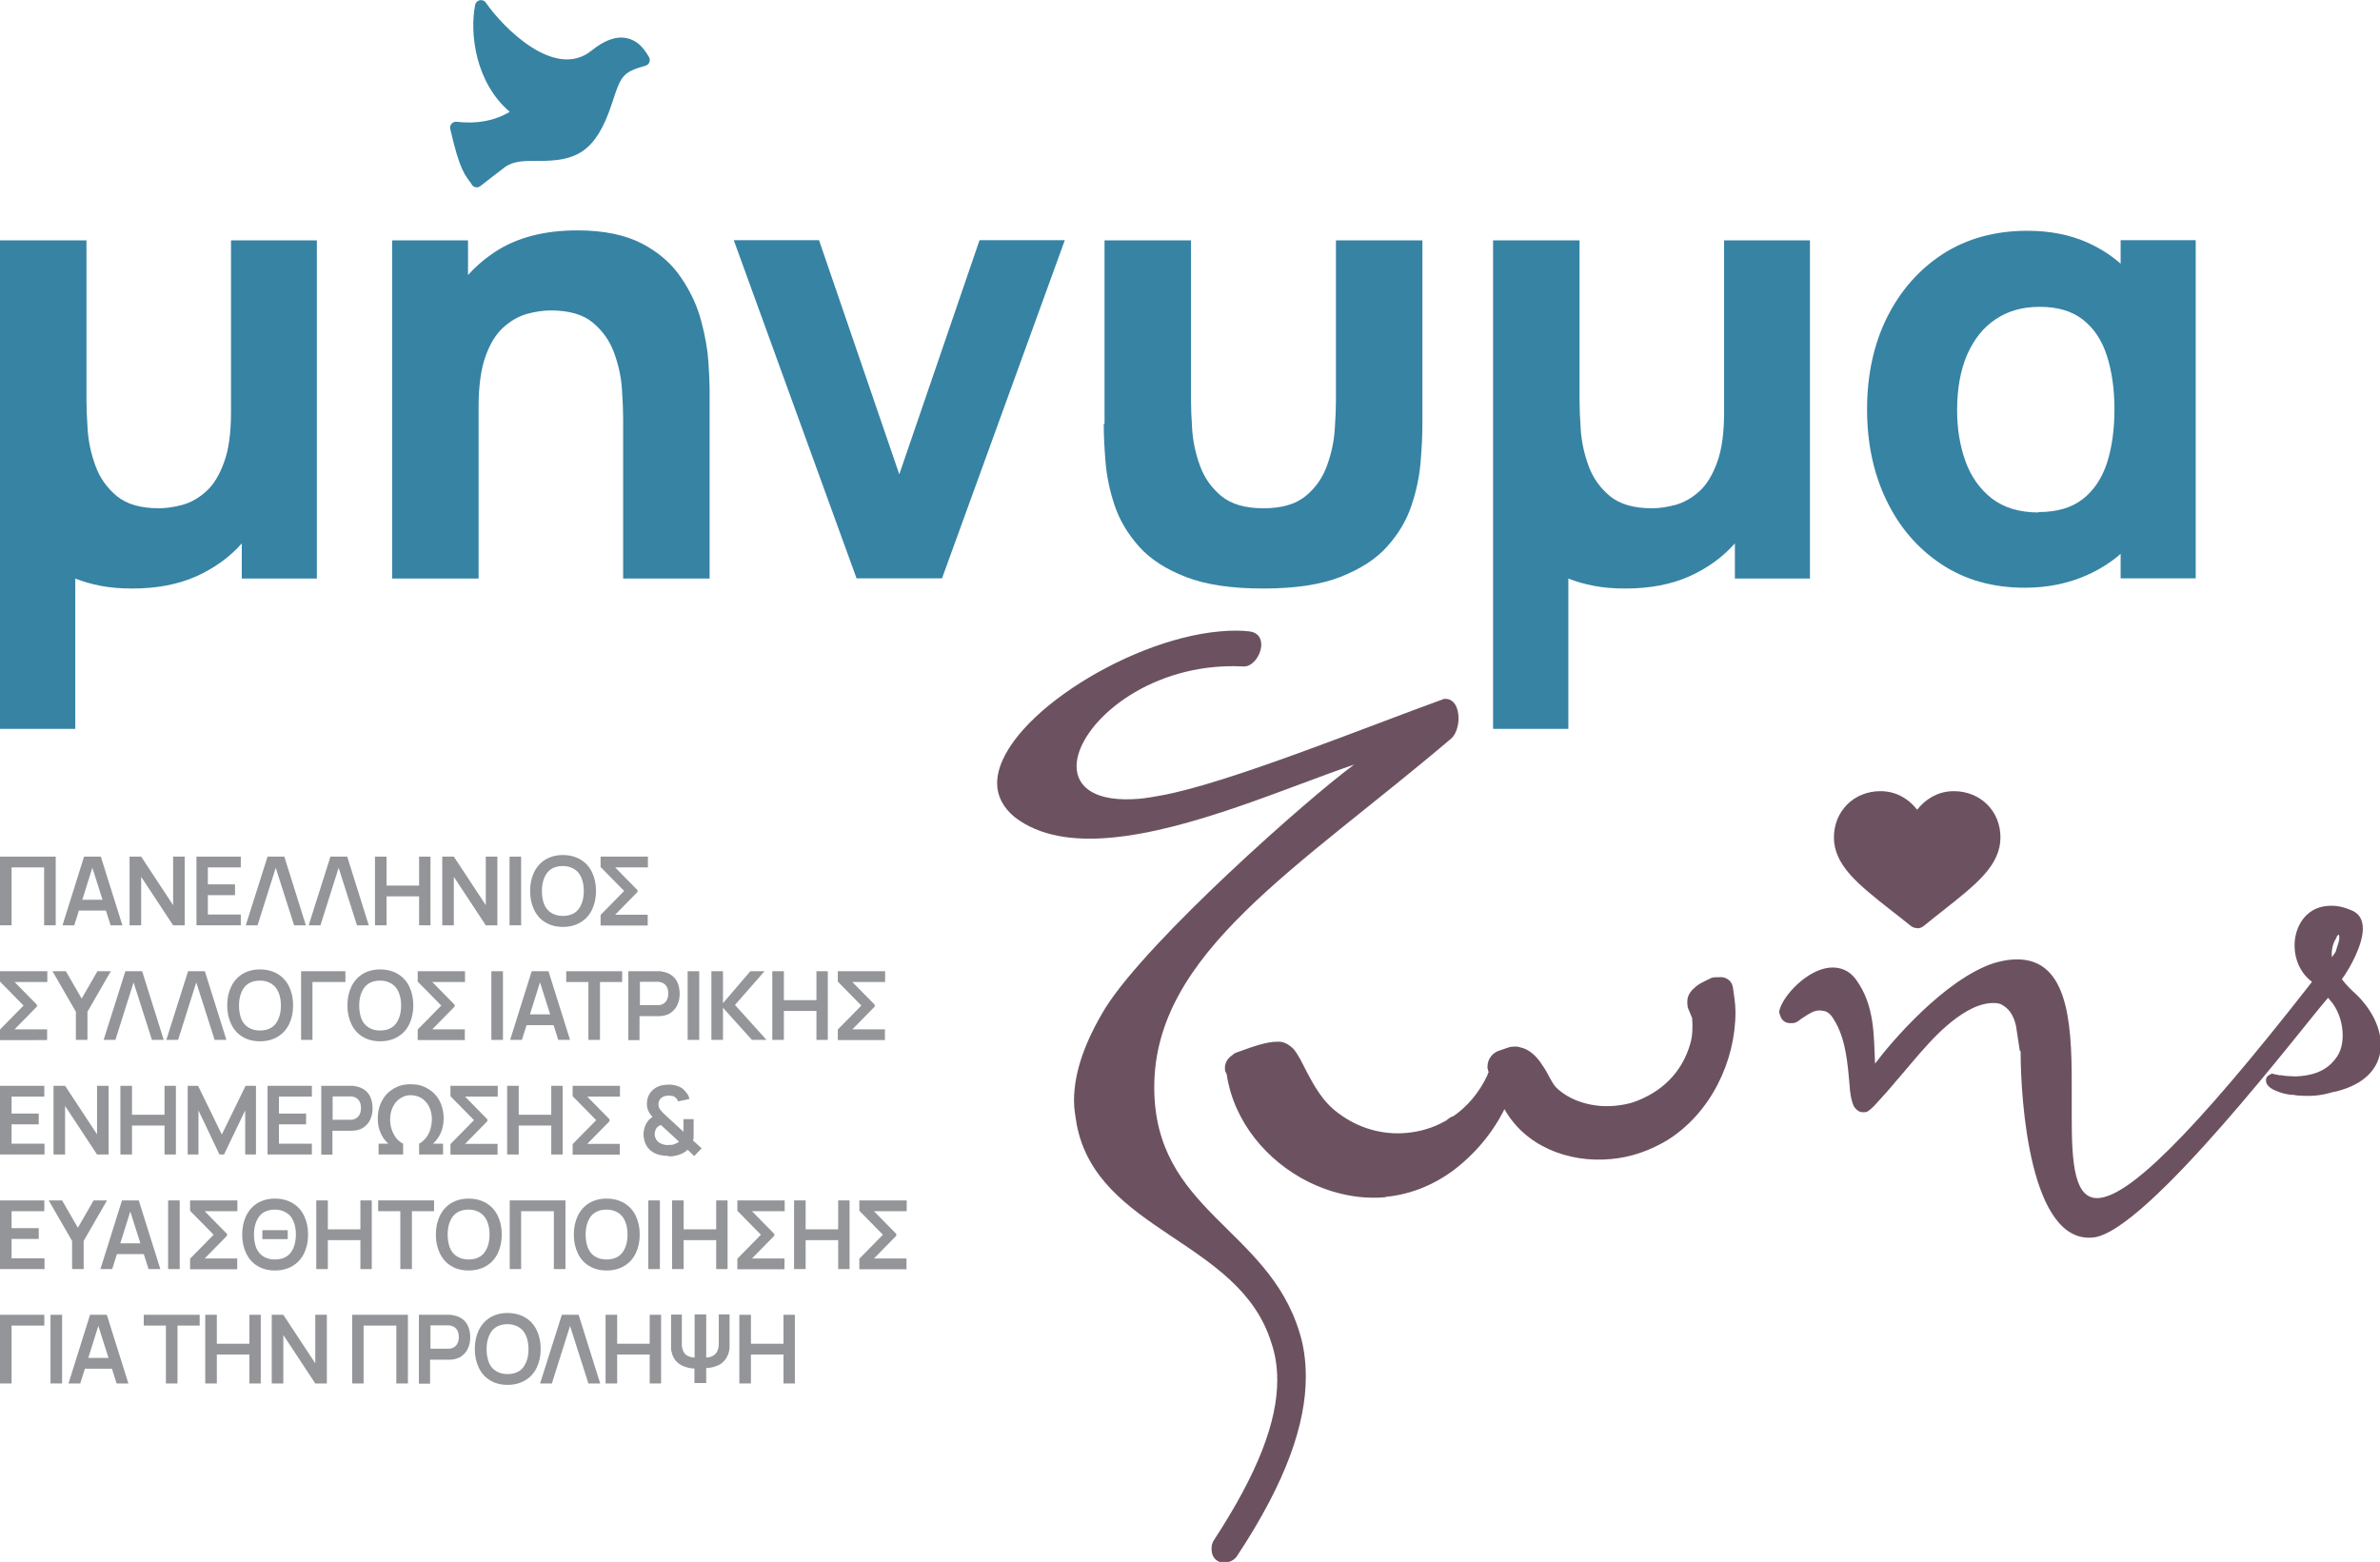
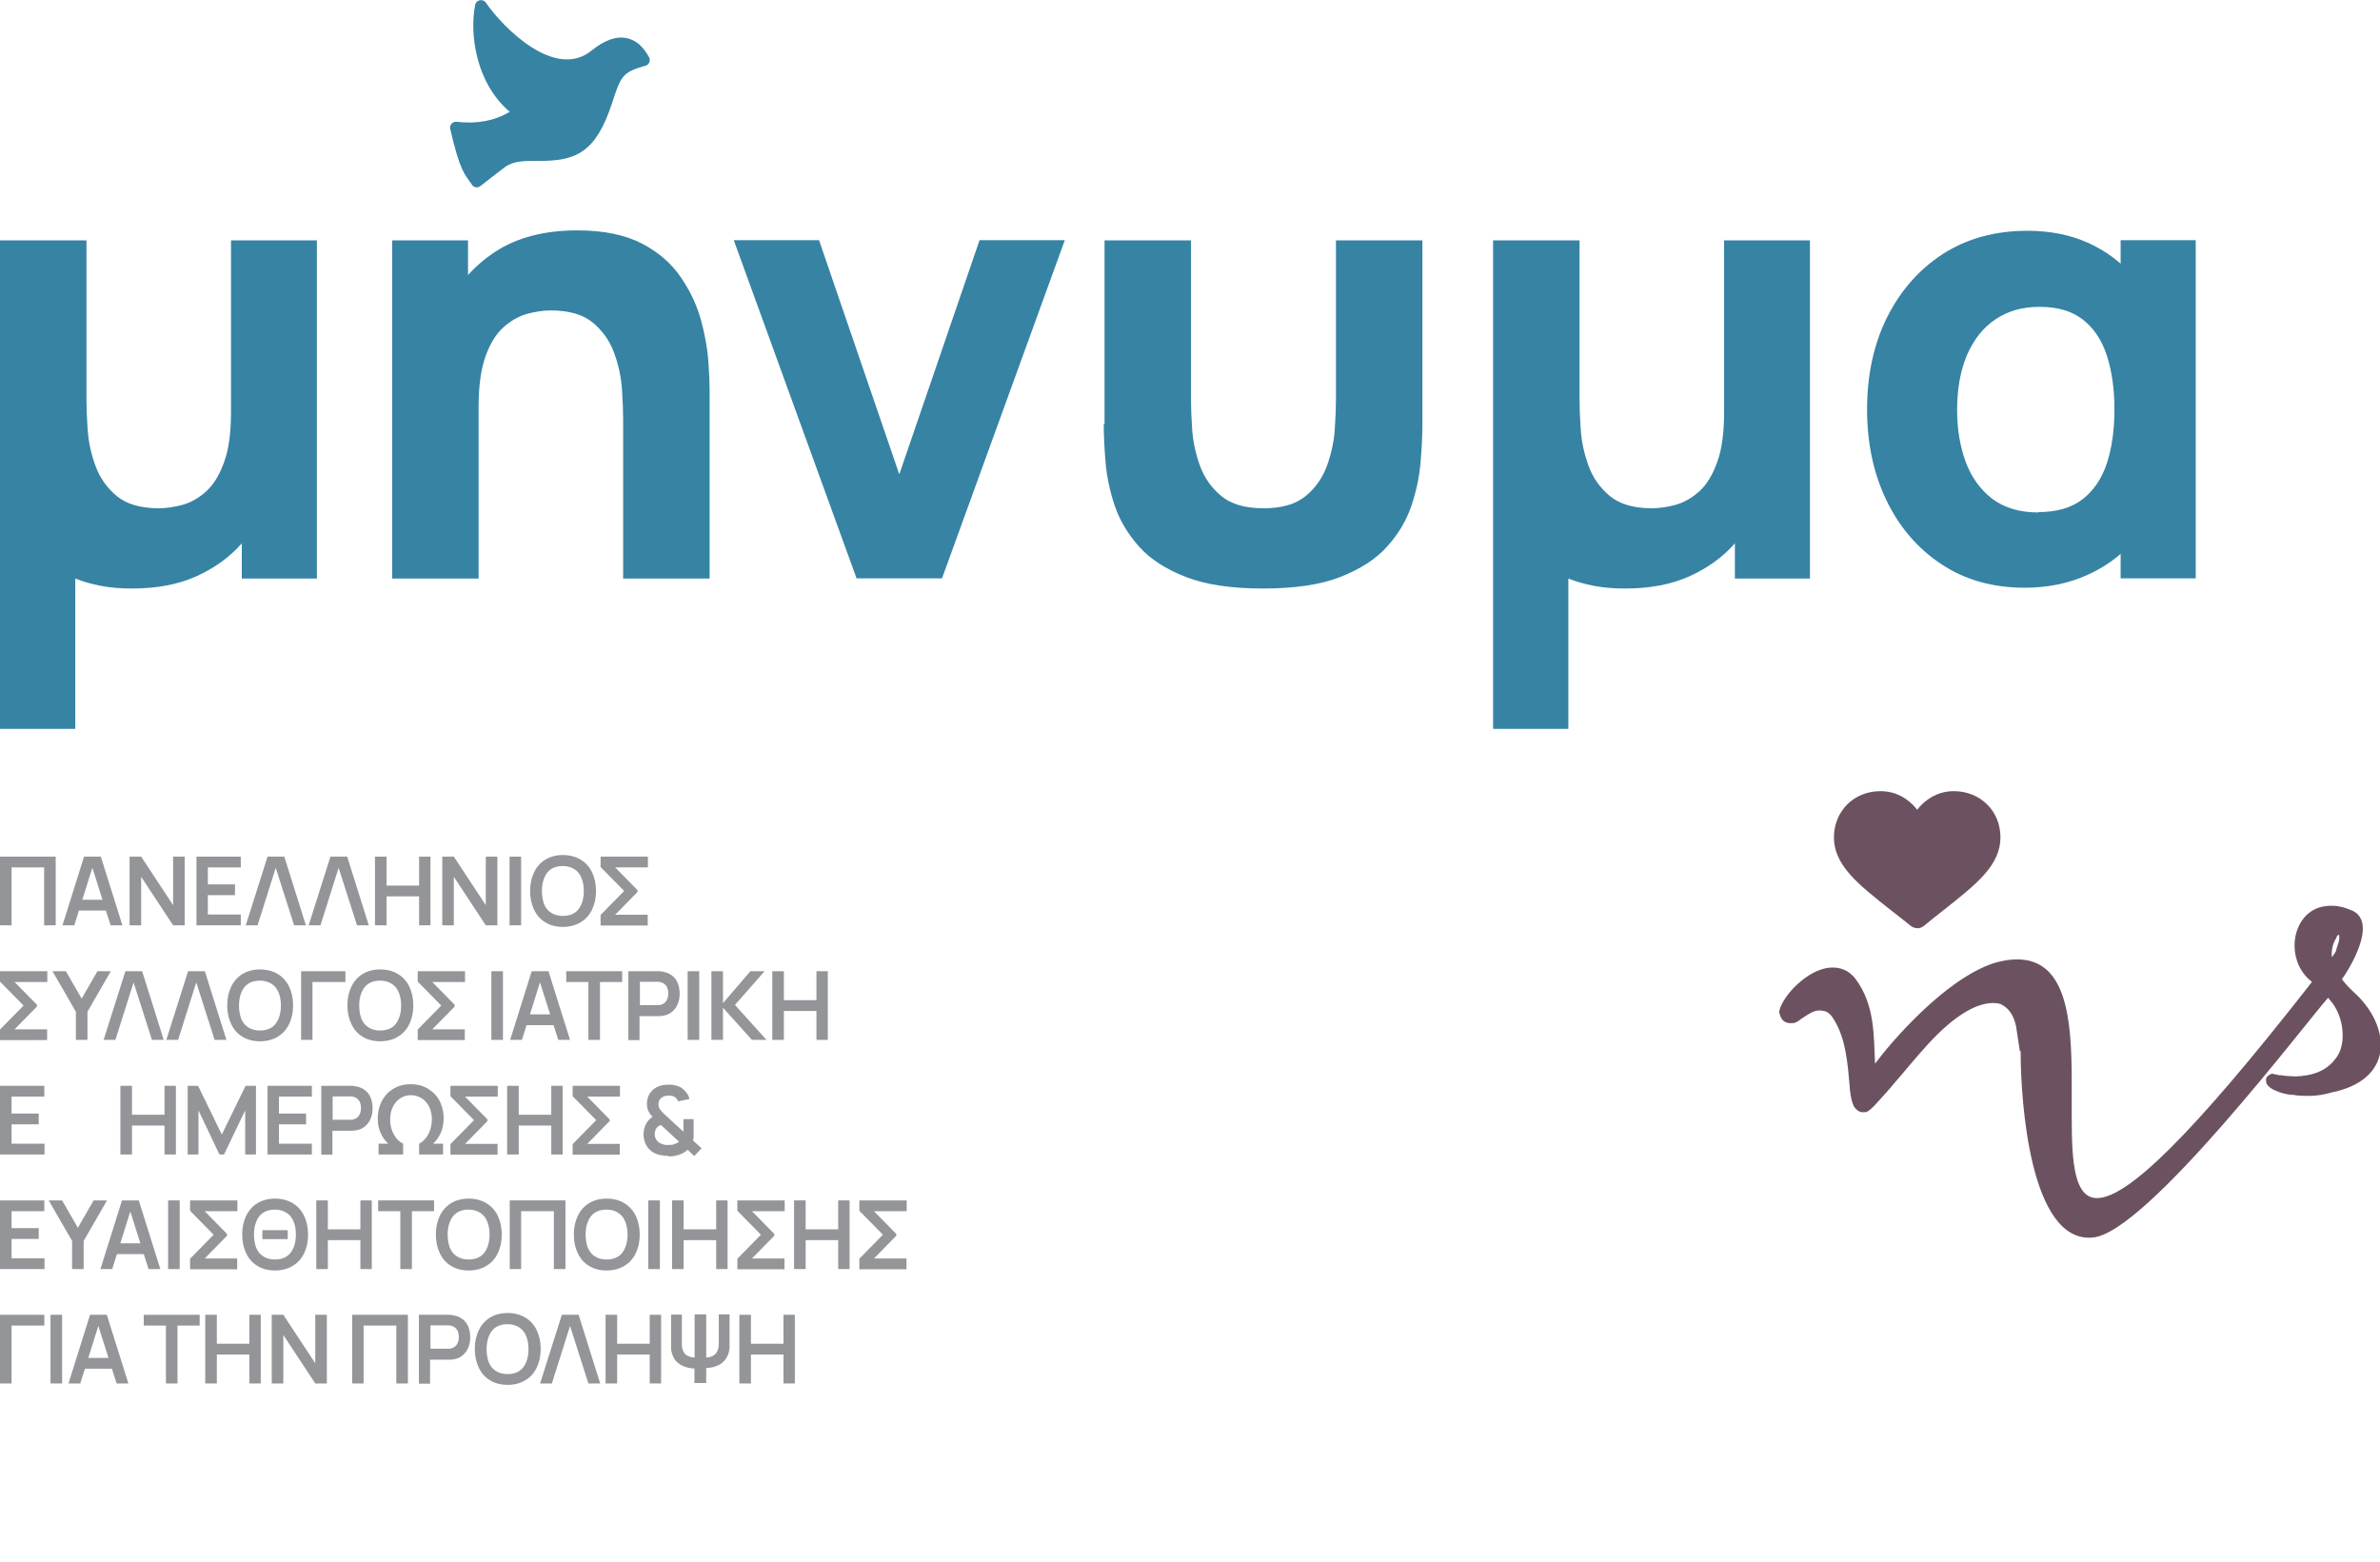
<svg xmlns="http://www.w3.org/2000/svg" id="Layer_2" data-name="Layer 2" viewBox="0 0 119.2 78.24">
  <defs>
    <style>
      .cls-1 {
        fill: #3683a4;
      }

      .cls-2 {
        fill: #6c5260;
      }

      .cls-3 {
        fill: #939598;
      }
    </style>
  </defs>
  <g id="Layer_1-2" data-name="Layer 1">
    <g>
      <path class="cls-1" d="M0,36.5V12.04h4.33v8c0,.39.02.88.06,1.48.04.6.17,1.21.39,1.81.22.61.58,1.11,1.07,1.52.5.41,1.2.61,2.11.61.37,0,.76-.06,1.18-.17.42-.12.81-.34,1.18-.67.37-.33.67-.82.9-1.46.24-.64.35-1.49.35-2.53v-8.59h4.3v16.94h-3.76v-1.76c-.61.69-1.37,1.24-2.28,1.65-.92.41-1.98.61-3.21.61-.56,0-1.08-.04-1.55-.13-.47-.09-.9-.21-1.3-.37v7.53H0Z" />
      <path class="cls-1" d="M19.64,28.97V12.04h3.8v5.62h.53v11.32h-4.33ZM31.21,28.97v-8c0-.39-.02-.88-.06-1.48-.04-.6-.17-1.21-.39-1.81-.22-.61-.58-1.11-1.07-1.52s-1.2-.61-2.11-.61c-.37,0-.76.06-1.18.17-.42.12-.81.34-1.18.67s-.67.81-.9,1.45c-.23.64-.35,1.49-.35,2.54l-2.45-1.16c0-1.34.27-2.59.82-3.76.54-1.17,1.36-2.12,2.45-2.84,1.09-.72,2.47-1.08,4.13-1.08,1.33,0,2.41.23,3.25.67s1.49,1.02,1.95,1.71c.47.69.8,1.41,1,2.16.2.75.32,1.43.36,2.05.04.62.06,1.07.06,1.35v9.5h-4.33Z" />
      <path class="cls-1" d="M42.9,28.97l-6.15-16.94h4.27l4.02,11.73,4.02-11.73h4.27l-6.15,16.94h-4.27Z" />
      <path class="cls-1" d="M55.32,21.23v-9.19h4.33v8c0,.39.02.88.06,1.48.04.6.17,1.21.39,1.81.22.61.58,1.11,1.07,1.52.5.41,1.2.61,2.11.61s1.61-.2,2.11-.61c.5-.41.85-.92,1.07-1.52.22-.61.35-1.21.39-1.81.04-.6.06-1.09.06-1.48v-8h4.33v9.19c0,.55-.03,1.19-.09,1.91-.06.72-.21,1.45-.46,2.19s-.65,1.42-1.22,2.05c-.56.63-1.35,1.13-2.34,1.52s-2.29.58-3.87.58-2.87-.19-3.87-.58c-1-.39-1.78-.89-2.34-1.52-.56-.63-.97-1.31-1.22-2.05-.25-.74-.4-1.47-.46-2.19-.06-.72-.09-1.36-.09-1.91Z" />
      <path class="cls-1" d="M74.78,36.5V12.04h4.33v8c0,.39.02.88.06,1.48.04.6.17,1.21.39,1.81.22.61.58,1.11,1.07,1.52.5.41,1.2.61,2.11.61.37,0,.76-.06,1.18-.17.42-.12.81-.34,1.18-.67.37-.33.67-.82.9-1.46.24-.64.35-1.49.35-2.53v-8.59h4.3v16.94h-3.76v-1.76c-.61.69-1.37,1.24-2.28,1.65-.92.41-1.98.61-3.21.61-.56,0-1.08-.04-1.55-.13-.47-.09-.9-.21-1.3-.37v7.53h-3.76Z" />
      <path class="cls-1" d="M101.41,29.44c-1.6,0-2.99-.39-4.18-1.18s-2.1-1.85-2.75-3.2c-.65-1.35-.97-2.87-.97-4.56s.33-3.26,1-4.6,1.6-2.4,2.8-3.18c1.2-.77,2.61-1.16,4.23-1.16,1.13,0,2.14.2,3.03.6s1.65.96,2.27,1.69l-.63.78v-2.6h3.76v16.94h-3.76v-2.63l.63.78c-.63.72-1.41,1.29-2.34,1.7-.93.41-1.96.62-3.09.62ZM102.1,25.65c.91,0,1.64-.21,2.2-.64.56-.43.96-1.03,1.22-1.8.25-.77.38-1.67.38-2.7s-.13-1.92-.38-2.7c-.25-.77-.65-1.37-1.2-1.8-.55-.43-1.27-.64-2.16-.64s-1.59.21-2.21.62c-.62.41-1.09,1.01-1.43,1.78-.33.77-.5,1.7-.5,2.78,0,.93.14,1.78.42,2.56.28.77.72,1.39,1.32,1.86.6.46,1.38.7,2.34.7Z" />
-       <path class="cls-2" d="M60.68,77.56c0-.13.03-.29.13-.43,2.2-3.37,3.16-5.92,3.16-8,0-.68-.1-1.29-.29-1.85-1.59-5.2-8.74-5.56-9.76-10.98-.06-.38-.13-.77-.13-1.15,0-1.52.61-3.07,1.56-4.64,2.14-3.43,10.27-10.61,12.47-12.21-3.38,1.15-8.19,3.3-12.18,3.66-1.88.17-3.57-.07-4.81-1.02-.61-.5-.89-1.09-.89-1.7,0-3.05,6.38-7.18,11.13-7.61.54-.05,1.05-.06,1.53,0,.41.06.57.34.57.66,0,.52-.45,1.17-.96,1.09-.48-.02-.92-.01-1.37.03-4.08.37-6.92,3.15-6.92,4.97,0,1.07.96,1.82,3.16,1.63.32-.03.67-.09,1.05-.16,3.32-.59,10.39-3.47,14.19-4.84.51-.05.73.45.73.97,0,.39-.13.79-.35,1-7.68,6.53-14.89,10.74-14.89,17.48,0,6.19,5.68,7.04,7.27,12.27.22.69.32,1.43.32,2.24,0,2.33-.96,5.21-3.41,8.92-.13.24-.38.36-.61.38-.13.01-.29,0-.41-.09-.19-.11-.29-.33-.29-.59Z" />
-       <path class="cls-2" d="M69.38,59.97c-1.31.12-2.65-.18-3.83-.76-2.1-1.04-3.76-3.03-4.11-5.39-.03-.06-.03-.09-.06-.12-.03-.06-.03-.13-.03-.22,0-.23.13-.47.35-.61.1-.11.22-.15.35-.19.61-.22,1.37-.51,1.95-.5.25-.02.54.11.8.38.22.27.45.74.54.92.45.87.89,1.7,1.69,2.28.99.75,2.2,1.1,3.41.99.67-.06,1.34-.25,1.95-.6.03,0,.06-.04.1-.07.1-.07.19-.15.29-.16.7-.48,1.31-1.19,1.72-2.07,0-.06.03-.1.06-.14-.03-.06-.03-.13-.06-.19v-.1c0-.36.25-.7.61-.8.13-.04.35-.13.54-.18.19-.02.35-.03.48.02.45.09.83.44,1.12.9.29.39.48.96.77,1.19.73.65,1.82.94,2.87.84.32-.03.64-.09.92-.18,1.37-.48,2.42-1.45,2.84-2.91.13-.43.13-.89.1-1.3-.03-.06-.16-.41-.22-.53-.03-.19-.03-.39,0-.49.03-.13.13-.33.32-.48.19-.21.64-.41.76-.46.1-.07.19-.08.32-.09h.16c.32-.04.64.15.7.5.06.42.13.83.13,1.25,0,2.46-1.24,5.07-3.44,6.43-.89.53-1.85.85-2.81.93-2.17.2-4.3-.68-5.32-2.5-.61,1.22-1.5,2.27-2.58,3.08-1.05.77-2.2,1.2-3.35,1.31Z" />
      <path class="cls-2" d="M101.16,52.64l-.19-1.25c-.1-.44-.29-.82-.67-1.04-.16-.11-.41-.12-.64-.1-.41.04-.8.2-1.15.4-1.4.81-2.49,2.3-3.57,3.53-.32.39-.64.74-.96,1.09-.06.07-.19.21-.29.29-.1.07-.16.14-.26.15h-.06c-.22.03-.38-.09-.51-.27-.16-.31-.22-.86-.22-1.02-.1-1.12-.19-2.41-.8-3.36-.16-.28-.35-.42-.57-.43-.1-.02-.16-.02-.22-.01-.22.02-.41.13-.86.43-.13.11-.26.19-.38.2h-.06c-.32.03-.51-.14-.57-.33-.03-.03-.03-.06-.03-.09-.03-.06-.06-.12-.03-.22.19-.76,1.4-2.04,2.52-2.14.48-.04.96.11,1.31.59.96,1.31.89,2.83.96,4.22.77-1.04,3.48-4.23,5.96-5.04.32-.09.61-.15.86-.17,2.81-.25,3.03,3,3.03,6.17v1.75c0,2.27.13,4.13,1.37,4.02,1.47-.13,4.5-2.93,10.65-10.81v-.03c-.57-.43-.86-1.12-.86-1.8,0-.97.57-1.9,1.63-1.99.32-.03.7,0,1.15.19.45.15.64.49.64.95,0,.81-.64,1.97-1.05,2.53.22.3.51.57.77.81.77.77,1.18,1.67,1.18,2.49,0,.97-.61,1.84-1.98,2.25-.13.04-.29.09-.41.1-.29.09-.57.15-.89.18-.26.02-.54.02-.8,0-.06,0-.19-.01-.29-.04h-.13c-.26-.03-.54-.1-.77-.21-.22-.08-.38-.22-.45-.35-.03-.09-.03-.16-.03-.19,0-.1.06-.17.1-.2.06-.04.1-.07.19-.11,0,0,.06,0,.1.02,0,0,.06.03.1.02.1.02.16.05.26.04.22.04.48.05.73.06.73-.03,1.47-.2,1.98-.86.29-.35.38-.78.38-1.2,0-.58-.19-1.18-.51-1.61l-.22-.27c-.99,1.09-9.12,11.84-11.8,12.01-3.12.28-3.6-6.8-3.6-9.33ZM117,47.61c.03-.13.13-.37.16-.57v-.16s-.03-.06-.03-.06c-.03,0-.03.04-.06.04-.03.04-.06.1-.06.13-.19.28-.25.64-.22.96.13-.17.19-.28.22-.34Z" />
      <path class="cls-2" d="M96.02,46.49c-.12,0-.23-.04-.32-.11-.34-.27-.66-.53-.95-.75h0c-.84-.66-1.57-1.24-2.07-1.8-.56-.63-.83-1.23-.83-1.88s.24-1.22.66-1.65c.43-.43,1.02-.67,1.67-.67.48,0,.92.14,1.31.42.2.14.37.31.53.51.16-.2.33-.37.53-.51.39-.28.83-.42,1.31-.42.64,0,1.24.24,1.67.67.43.43.66,1.01.66,1.65s-.26,1.25-.83,1.88c-.5.56-1.23,1.14-2.07,1.8-.29.23-.61.48-.95.76-.09.07-.2.11-.32.11Z" />
      <path class="cls-1" d="M23.63,9.24c-.34-.5-.58-.61-1.08-2.78-.05-.2.12-.38.32-.36,1.02.12,1.91-.05,2.66-.5-1.71-1.45-2.02-3.92-1.73-5.36.05-.25.38-.32.53-.11.91,1.31,3.48,3.87,5.29,2.41.64-.52,1.23-.74,1.76-.63.54.11.85.48,1.12.94.1.17.02.39-.17.44-1.19.33-1.24.55-1.68,1.89-.81,2.45-1.78,2.9-3.73,2.88-.64,0-1.19-.01-1.63.31-.4.3-.8.62-1.23.95-.13.11-.33.08-.43-.07h0ZM32.49,2.83s0,0,0,0c0,0,0,0,0,0Z" />
      <g>
        <path class="cls-3" d="M0,46.35v-3.44h2.79v3.44h-.58v-2.9H.58v2.9h-.58Z" />
        <path class="cls-3" d="M3.13,46.35l1.08-3.44h.84l1.08,3.44h-.59l-.98-3.09h.13l-.97,3.09h-.59ZM3.74,45.61v-.54h1.81v.54h-1.81Z" />
        <path class="cls-3" d="M6.49,46.35v-3.44h.58l1.6,2.43v-2.43h.58v3.44h-.58l-1.6-2.43v2.43h-.58Z" />
        <path class="cls-3" d="M9.84,46.35v-3.44h2.22v.54h-1.65v.85h1.36v.54h-1.36v.97h1.65v.54h-2.22Z" />
        <path class="cls-3" d="M13.4,42.91h.84l1.08,3.44h-.59l-.92-2.88-.91,2.88h-.59l1.09-3.44Z" />
        <path class="cls-3" d="M16.55,42.91h.84l1.08,3.44h-.59l-.92-2.88-.91,2.88h-.59l1.09-3.44Z" />
        <path class="cls-3" d="M18.78,46.35v-3.44h.58v1.45h1.63v-1.45h.57v3.44h-.57v-1.45h-1.63v1.45h-.58Z" />
        <path class="cls-3" d="M22.15,46.35v-3.44h.58l1.6,2.43v-2.43h.58v3.44h-.58l-1.6-2.43v2.43h-.58Z" />
        <path class="cls-3" d="M25.52,46.35v-3.44h.58v3.44h-.58Z" />
        <path class="cls-3" d="M28.19,46.43c-.34,0-.64-.08-.88-.23-.25-.15-.43-.36-.56-.63-.13-.27-.2-.58-.2-.94s.07-.67.2-.94c.13-.27.32-.48.56-.63.25-.15.54-.23.88-.23s.64.08.89.23c.25.15.44.36.57.63s.2.58.2.94-.07.67-.2.94-.32.48-.57.63c-.25.15-.54.23-.89.23ZM28.19,45.88c.23,0,.42-.05.58-.15s.27-.25.35-.44c.08-.19.12-.41.12-.66s-.04-.47-.12-.66-.19-.33-.35-.43-.35-.16-.58-.16c-.23,0-.42.05-.58.15s-.27.25-.35.44c-.08.19-.12.41-.12.66s.04.47.11.66c.08.19.19.33.35.43.15.1.35.16.58.16Z" />
        <path class="cls-3" d="M30.08,46.35v-.52l1.18-1.2-1.18-1.2v-.52h2.37v.54h-1.64l1.12,1.14v.09l-1.12,1.14h1.63v.54h-2.35Z" />
        <path class="cls-3" d="M0,52.09v-.52l1.18-1.2-1.18-1.2v-.52h2.37v.54H.73l1.12,1.14v.09l-1.12,1.14h1.63v.54H0Z" />
        <path class="cls-3" d="M3.8,52.09v-1.41l-1.17-2.03h.67l.79,1.37.79-1.37h.67l-1.17,2.03v1.41h-.58Z" />
        <path class="cls-3" d="M6.28,48.65h.84l1.08,3.44h-.59l-.92-2.88-.91,2.88h-.59l1.09-3.44Z" />
        <path class="cls-3" d="M9.42,48.65h.84l1.08,3.44h-.59l-.92-2.88-.91,2.88h-.59l1.09-3.44Z" />
        <path class="cls-3" d="M13.02,52.16c-.34,0-.64-.08-.88-.23-.25-.15-.43-.36-.56-.63-.13-.27-.2-.58-.2-.94s.07-.67.2-.94c.13-.27.32-.48.56-.63.25-.15.54-.23.88-.23s.64.08.89.23c.25.15.44.36.57.63s.2.58.2.94-.07.67-.2.94-.32.48-.57.63c-.25.15-.54.23-.89.23ZM13.02,51.62c.23,0,.42-.05.58-.15s.27-.25.35-.44c.08-.19.12-.41.12-.66s-.04-.47-.12-.66-.19-.33-.35-.43-.35-.16-.58-.16c-.23,0-.42.05-.58.15s-.27.25-.35.44c-.08.19-.12.41-.12.66s.04.47.11.66c.08.19.19.33.35.43.15.1.35.16.58.16Z" />
        <path class="cls-3" d="M15.08,52.09v-3.44h2.22v.54h-1.65v2.9h-.58Z" />
        <path class="cls-3" d="M19.04,52.16c-.34,0-.64-.08-.88-.23-.25-.15-.43-.36-.56-.63-.13-.27-.2-.58-.2-.94s.07-.67.2-.94c.13-.27.32-.48.56-.63.25-.15.54-.23.88-.23s.64.08.89.23c.25.15.44.36.57.63s.2.58.2.94-.07.67-.2.94-.32.48-.57.63c-.25.15-.54.23-.89.23ZM19.04,51.62c.23,0,.42-.05.58-.15s.27-.25.35-.44c.08-.19.12-.41.12-.66s-.04-.47-.12-.66-.19-.33-.35-.43-.35-.16-.58-.16c-.23,0-.42.05-.58.15s-.27.25-.35.44c-.08.19-.12.41-.12.66s.04.47.11.66c.08.19.19.33.35.43.15.1.35.16.58.16Z" />
        <path class="cls-3" d="M20.92,52.09v-.52l1.18-1.2-1.18-1.2v-.52h2.37v.54h-1.64l1.12,1.14v.09l-1.12,1.14h1.63v.54h-2.35Z" />
        <path class="cls-3" d="M24.61,52.09v-3.44h.58v3.44h-.58Z" />
        <path class="cls-3" d="M25.55,52.09l1.08-3.44h.84l1.08,3.44h-.59l-.98-3.09h.13l-.97,3.09h-.59ZM26.16,51.35v-.54h1.81v.54h-1.81Z" />
        <path class="cls-3" d="M29.47,52.09v-2.9h-1.11v-.54h2.8v.54h-1.11v2.9h-.58Z" />
        <path class="cls-3" d="M31.47,52.09v-3.44h1.42s.08,0,.13,0c.05,0,.1,0,.15.02.2.03.36.1.49.2.13.1.23.23.29.39.06.16.09.33.09.52s-.03.36-.1.52c-.06.16-.16.28-.29.39s-.29.17-.49.2c-.04,0-.09.01-.15.01-.05,0-.1,0-.13,0h-.85v1.2h-.58ZM32.05,50.35h.82s.07,0,.11,0c.04,0,.08,0,.11-.02.1-.02.17-.07.23-.13.06-.06.09-.13.12-.21.02-.08.03-.15.03-.22s-.01-.15-.03-.23c-.02-.08-.06-.15-.12-.21-.05-.06-.13-.1-.23-.13-.03,0-.07-.02-.11-.02-.04,0-.08,0-.11,0h-.82v1.16Z" />
        <path class="cls-3" d="M34.44,52.09v-3.44h.58v3.44h-.58Z" />
        <path class="cls-3" d="M35.63,52.09v-3.44h.58v1.6l1.37-1.6h.71l-1.48,1.69,1.58,1.75h-.73l-1.45-1.61v1.61h-.58Z" />
        <path class="cls-3" d="M38.68,52.09v-3.44h.58v1.45h1.63v-1.45h.57v3.44h-.57v-1.45h-1.63v1.45h-.58Z" />
-         <path class="cls-3" d="M41.96,52.09v-.52l1.18-1.2-1.18-1.2v-.52h2.37v.54h-1.64l1.12,1.14v.09l-1.12,1.14h1.63v.54h-2.35Z" />
        <path class="cls-3" d="M0,57.83v-3.44h2.22v.54H.58v.85h1.36v.54H.58v.97h1.65v.54H0Z" />
-         <path class="cls-3" d="M2.68,57.83v-3.44h.58l1.6,2.43v-2.43h.58v3.44h-.58l-1.6-2.43v2.43h-.58Z" />
        <path class="cls-3" d="M6.03,57.83v-3.44h.58v1.45h1.63v-1.45h.57v3.44h-.57v-1.45h-1.63v1.45h-.58Z" />
        <path class="cls-3" d="M9.4,57.83v-3.44h.52l1.19,2.44,1.19-2.44h.52v3.44h-.54v-2.21l-1.06,2.21h-.23l-1.05-2.21v2.21h-.54Z" />
        <path class="cls-3" d="M13.4,57.83v-3.44h2.22v.54h-1.65v.85h1.36v.54h-1.36v.97h1.65v.54h-2.22Z" />
        <path class="cls-3" d="M16.09,57.83v-3.44h1.42s.08,0,.13,0c.05,0,.1,0,.15.02.2.03.36.1.49.2.13.1.23.23.29.39.06.16.09.33.09.52s-.03.36-.1.52c-.06.16-.16.28-.29.39s-.29.17-.49.2c-.04,0-.09.01-.15.01-.05,0-.1,0-.13,0h-.85v1.2h-.58ZM16.66,56.09h.82s.07,0,.11,0c.04,0,.08,0,.11-.02.1-.02.17-.07.23-.13.06-.06.09-.13.12-.21.02-.08.03-.15.03-.22s-.01-.15-.03-.23c-.02-.08-.06-.15-.12-.21-.05-.06-.13-.1-.23-.13-.03,0-.07-.02-.11-.02-.04,0-.08,0-.11,0h-.82v1.16Z" />
        <path class="cls-3" d="M18.96,57.83v-.54h.49c-.17-.15-.3-.33-.39-.55-.1-.22-.14-.46-.14-.73,0-.24.04-.46.12-.67.08-.21.19-.38.33-.54.14-.15.32-.27.52-.36.2-.09.43-.13.68-.13s.48.04.68.13.37.21.52.36c.14.15.26.33.33.54.08.21.12.43.12.67,0,.27-.05.51-.14.73-.1.22-.23.4-.39.55h.5v.54h-1.2v-.54c.1-.05.2-.13.3-.24.1-.11.18-.25.24-.41.06-.16.09-.34.1-.55,0-.17-.02-.33-.07-.48-.05-.15-.11-.28-.21-.39-.09-.11-.2-.2-.33-.26-.13-.06-.27-.1-.44-.1s-.31.03-.43.1c-.13.06-.24.15-.33.26-.09.11-.16.24-.21.39-.05.15-.07.31-.07.48,0,.16.02.3.06.43.04.13.09.25.15.35.06.1.13.19.21.26.08.07.15.12.23.16v.54h-1.21Z" />
        <path class="cls-3" d="M22.56,57.83v-.52l1.18-1.2-1.18-1.2v-.52h2.37v.54h-1.64l1.12,1.14v.09l-1.12,1.14h1.63v.54h-2.35Z" />
        <path class="cls-3" d="M25.4,57.83v-3.44h.58v1.45h1.63v-1.45h.57v3.44h-.57v-1.45h-1.63v1.45h-.58Z" />
        <path class="cls-3" d="M28.68,57.83v-.52l1.18-1.2-1.18-1.2v-.52h2.37v.54h-1.64l1.12,1.14v.09l-1.12,1.14h1.63v.54h-2.35Z" />
        <path class="cls-3" d="M33.46,57.9c-.19,0-.37-.03-.54-.08-.17-.06-.31-.15-.42-.27-.09-.1-.16-.21-.2-.33-.04-.12-.07-.25-.07-.38,0-.13.02-.26.06-.38.04-.12.1-.23.18-.33.03-.04.07-.07.1-.1s.08-.06.11-.08c-.09-.1-.17-.21-.21-.31-.05-.1-.07-.21-.07-.35,0-.2.05-.38.16-.54.11-.16.26-.27.44-.34.08-.03.16-.05.25-.06.08-.01.17-.02.25-.02.15,0,.29.02.43.07.14.04.26.12.35.22.06.06.11.13.16.2s.07.15.09.23l-.57.12c-.02-.07-.06-.13-.12-.18-.05-.05-.1-.08-.17-.09-.06-.02-.13-.02-.19-.02-.1,0-.19.02-.27.06-.08.04-.14.09-.17.15-.04.06-.06.14-.06.23,0,.08.01.14.04.19.03.05.07.1.11.15.03.03.06.07.1.11.04.04.08.08.13.12l.87.8s0-.07,0-.1v-.53h.51v.62c0,.09,0,.17,0,.25,0,.08-.01.15-.03.2l.43.39-.37.39-.33-.32c-.08.08-.17.14-.27.19s-.2.08-.29.1c-.07.02-.14.03-.21.04s-.13,0-.2,0ZM33.48,57.35s.1,0,.14,0c.04,0,.09-.01.13-.03.06-.02.11-.04.15-.06.04-.02.08-.05.11-.07l-.91-.84s-.08.04-.12.06c-.03.03-.06.05-.09.08-.03.04-.05.09-.07.14-.02.05-.03.11-.03.18,0,.07.01.14.04.19.02.06.05.11.09.15.06.07.14.12.25.16s.21.05.31.05Z" />
        <path class="cls-3" d="M0,63.57v-3.44h2.22v.54H.58v.85h1.36v.54H.58v.97h1.65v.54H0Z" />
        <path class="cls-3" d="M3.61,63.57v-1.41l-1.17-2.03h.67l.79,1.37.79-1.37h.67l-1.17,2.03v1.41h-.58Z" />
        <path class="cls-3" d="M5.03,63.57l1.08-3.44h.84l1.08,3.44h-.59l-.98-3.09h.13l-.97,3.09h-.59ZM5.64,62.82v-.54h1.81v.54h-1.81Z" />
        <path class="cls-3" d="M8.42,63.57v-3.44h.58v3.44h-.58Z" />
        <path class="cls-3" d="M9.52,63.57v-.52l1.18-1.2-1.18-1.2v-.52h2.37v.54h-1.64l1.12,1.14v.09l-1.12,1.14h1.63v.54h-2.35Z" />
        <path class="cls-3" d="M13.77,63.64c-.34,0-.64-.08-.88-.23-.25-.15-.43-.36-.56-.63-.13-.27-.2-.58-.2-.94s.07-.67.2-.94c.13-.27.32-.48.56-.63.25-.15.54-.23.88-.23s.64.08.89.23c.25.15.44.36.57.63s.2.58.2.94-.07.67-.2.94-.32.48-.57.63c-.25.15-.54.23-.89.23ZM13.77,63.09c.23,0,.42-.05.58-.15s.27-.25.35-.44c.08-.19.12-.41.12-.66s-.04-.47-.12-.66-.19-.33-.35-.43-.35-.16-.58-.16c-.23,0-.42.05-.58.15s-.27.25-.35.44c-.08.19-.12.41-.12.66s.04.47.11.66c.08.19.19.33.35.43.15.1.35.16.58.16ZM13.14,62.07v-.45h1.27v.45h-1.27Z" />
        <path class="cls-3" d="M15.84,63.57v-3.44h.58v1.45h1.63v-1.45h.57v3.44h-.57v-1.45h-1.63v1.45h-.58Z" />
        <path class="cls-3" d="M20.05,63.57v-2.9h-1.11v-.54h2.8v.54h-1.11v2.9h-.58Z" />
        <path class="cls-3" d="M23.47,63.64c-.34,0-.64-.08-.88-.23-.25-.15-.43-.36-.56-.63-.13-.27-.2-.58-.2-.94s.07-.67.2-.94c.13-.27.32-.48.56-.63.25-.15.54-.23.88-.23s.64.08.89.23c.25.15.44.36.57.63s.2.58.2.94-.07.67-.2.94-.32.48-.57.63c-.25.15-.54.23-.89.23ZM23.47,63.09c.23,0,.42-.05.58-.15s.27-.25.35-.44c.08-.19.12-.41.12-.66s-.04-.47-.12-.66-.19-.33-.35-.43-.35-.16-.58-.16c-.23,0-.42.05-.58.15s-.27.25-.35.44c-.08.19-.12.41-.12.66s.04.47.11.66c.08.19.19.33.35.43.15.1.35.16.58.16Z" />
        <path class="cls-3" d="M25.53,63.57v-3.44h2.79v3.44h-.58v-2.9h-1.64v2.9h-.58Z" />
        <path class="cls-3" d="M30.38,63.64c-.34,0-.64-.08-.88-.23-.25-.15-.43-.36-.56-.63-.13-.27-.2-.58-.2-.94s.07-.67.2-.94c.13-.27.32-.48.56-.63.25-.15.54-.23.88-.23s.64.08.89.23c.25.15.44.36.57.63s.2.58.2.94-.07.67-.2.94-.32.48-.57.63c-.25.15-.54.23-.89.23ZM30.38,63.09c.23,0,.42-.05.58-.15s.27-.25.35-.44c.08-.19.12-.41.12-.66s-.04-.47-.12-.66-.19-.33-.35-.43-.35-.16-.58-.16c-.23,0-.42.05-.58.15s-.27.25-.35.44c-.08.19-.12.41-.12.66s.04.47.11.66c.08.19.19.33.35.43.15.1.35.16.58.16Z" />
        <path class="cls-3" d="M32.47,63.57v-3.44h.58v3.44h-.58Z" />
        <path class="cls-3" d="M33.66,63.57v-3.44h.58v1.45h1.63v-1.45h.57v3.44h-.57v-1.45h-1.63v1.45h-.58Z" />
        <path class="cls-3" d="M36.93,63.57v-.52l1.18-1.2-1.18-1.2v-.52h2.37v.54h-1.64l1.12,1.14v.09l-1.12,1.14h1.63v.54h-2.35Z" />
        <path class="cls-3" d="M39.77,63.57v-3.44h.58v1.45h1.63v-1.45h.57v3.44h-.57v-1.45h-1.63v1.45h-.58Z" />
        <path class="cls-3" d="M43.04,63.57v-.52l1.18-1.2-1.18-1.2v-.52h2.37v.54h-1.64l1.12,1.14v.09l-1.12,1.14h1.63v.54h-2.35Z" />
        <path class="cls-3" d="M0,69.3v-3.44h2.22v.54H.58v2.9h-.58Z" />
        <path class="cls-3" d="M2.53,69.3v-3.44h.58v3.44h-.58Z" />
        <path class="cls-3" d="M3.43,69.3l1.08-3.44h.84l1.08,3.44h-.59l-.98-3.09h.13l-.97,3.09h-.59ZM4.04,68.56v-.54h1.81v.54h-1.81Z" />
        <path class="cls-3" d="M8.31,69.3v-2.9h-1.11v-.54h2.8v.54h-1.11v2.9h-.58Z" />
        <path class="cls-3" d="M10.28,69.3v-3.44h.58v1.45h1.63v-1.45h.57v3.44h-.57v-1.45h-1.63v1.45h-.58Z" />
        <path class="cls-3" d="M13.61,69.3v-3.44h.58l1.6,2.43v-2.43h.58v3.44h-.58l-1.6-2.43v2.43h-.58Z" />
        <path class="cls-3" d="M17.64,69.3v-3.44h2.79v3.44h-.58v-2.9h-1.64v2.9h-.58Z" />
        <path class="cls-3" d="M20.98,69.3v-3.44h1.42s.08,0,.13,0c.05,0,.1,0,.15.02.2.03.36.1.49.2.13.1.23.23.29.39.06.16.09.33.09.52s-.03.36-.1.52c-.06.16-.16.28-.29.39s-.29.17-.49.2c-.04,0-.09.01-.15.01-.05,0-.1,0-.13,0h-.85v1.2h-.58ZM21.56,67.56h.82s.07,0,.11,0c.04,0,.08,0,.11-.02.1-.02.17-.07.23-.13.06-.06.09-.13.12-.21.02-.08.03-.15.03-.22s-.01-.15-.03-.23c-.02-.08-.06-.15-.12-.21-.05-.06-.13-.1-.23-.13-.03,0-.07-.02-.11-.02-.04,0-.08,0-.11,0h-.82v1.16Z" />
        <path class="cls-3" d="M25.42,69.37c-.34,0-.64-.08-.88-.23-.25-.15-.43-.36-.56-.63-.13-.27-.2-.58-.2-.94s.07-.67.2-.94c.13-.27.32-.48.56-.63.25-.15.54-.23.88-.23s.64.08.89.23c.25.15.44.36.57.63s.2.58.2.94-.07.67-.2.94-.32.48-.57.63c-.25.15-.54.23-.89.23ZM25.42,68.83c.23,0,.42-.05.58-.15s.27-.25.35-.44c.08-.19.12-.41.12-.66s-.04-.47-.12-.66-.19-.33-.35-.43-.35-.16-.58-.16c-.23,0-.42.05-.58.15s-.27.25-.35.44c-.08.19-.12.41-.12.66s.04.47.11.66c.08.19.19.33.35.43.15.1.35.16.58.16Z" />
        <path class="cls-3" d="M28.14,65.86h.84l1.08,3.44h-.59l-.92-2.88-.91,2.88h-.59l1.09-3.44Z" />
        <path class="cls-3" d="M30.33,69.3v-3.44h.58v1.45h1.63v-1.45h.57v3.44h-.57v-1.45h-1.63v1.45h-.58Z" />
        <path class="cls-3" d="M34.78,69.3v-.75c-.18,0-.35-.04-.51-.1-.16-.06-.29-.14-.4-.26-.11-.12-.19-.27-.23-.46-.02-.07-.03-.13-.03-.2s0-.12,0-.17v-1.51h.54v1.41s0,.07,0,.12c0,.05.01.11.03.18.04.17.12.28.23.34.11.06.23.1.38.1v-2.16h.58v2.16c.15,0,.28-.04.39-.12.11-.07.18-.19.22-.36.01-.06.02-.11.02-.16,0-.05,0-.09,0-.11v-1.41h.54v1.51c0,.06,0,.11,0,.17,0,.06-.02.12-.03.19-.05.19-.13.34-.24.46-.11.12-.24.21-.4.26-.15.06-.32.09-.5.1v.75h-.58Z" />
        <path class="cls-3" d="M37.03,69.3v-3.44h.58v1.45h1.63v-1.45h.57v3.44h-.57v-1.45h-1.63v1.45h-.58Z" />
      </g>
    </g>
  </g>
</svg>